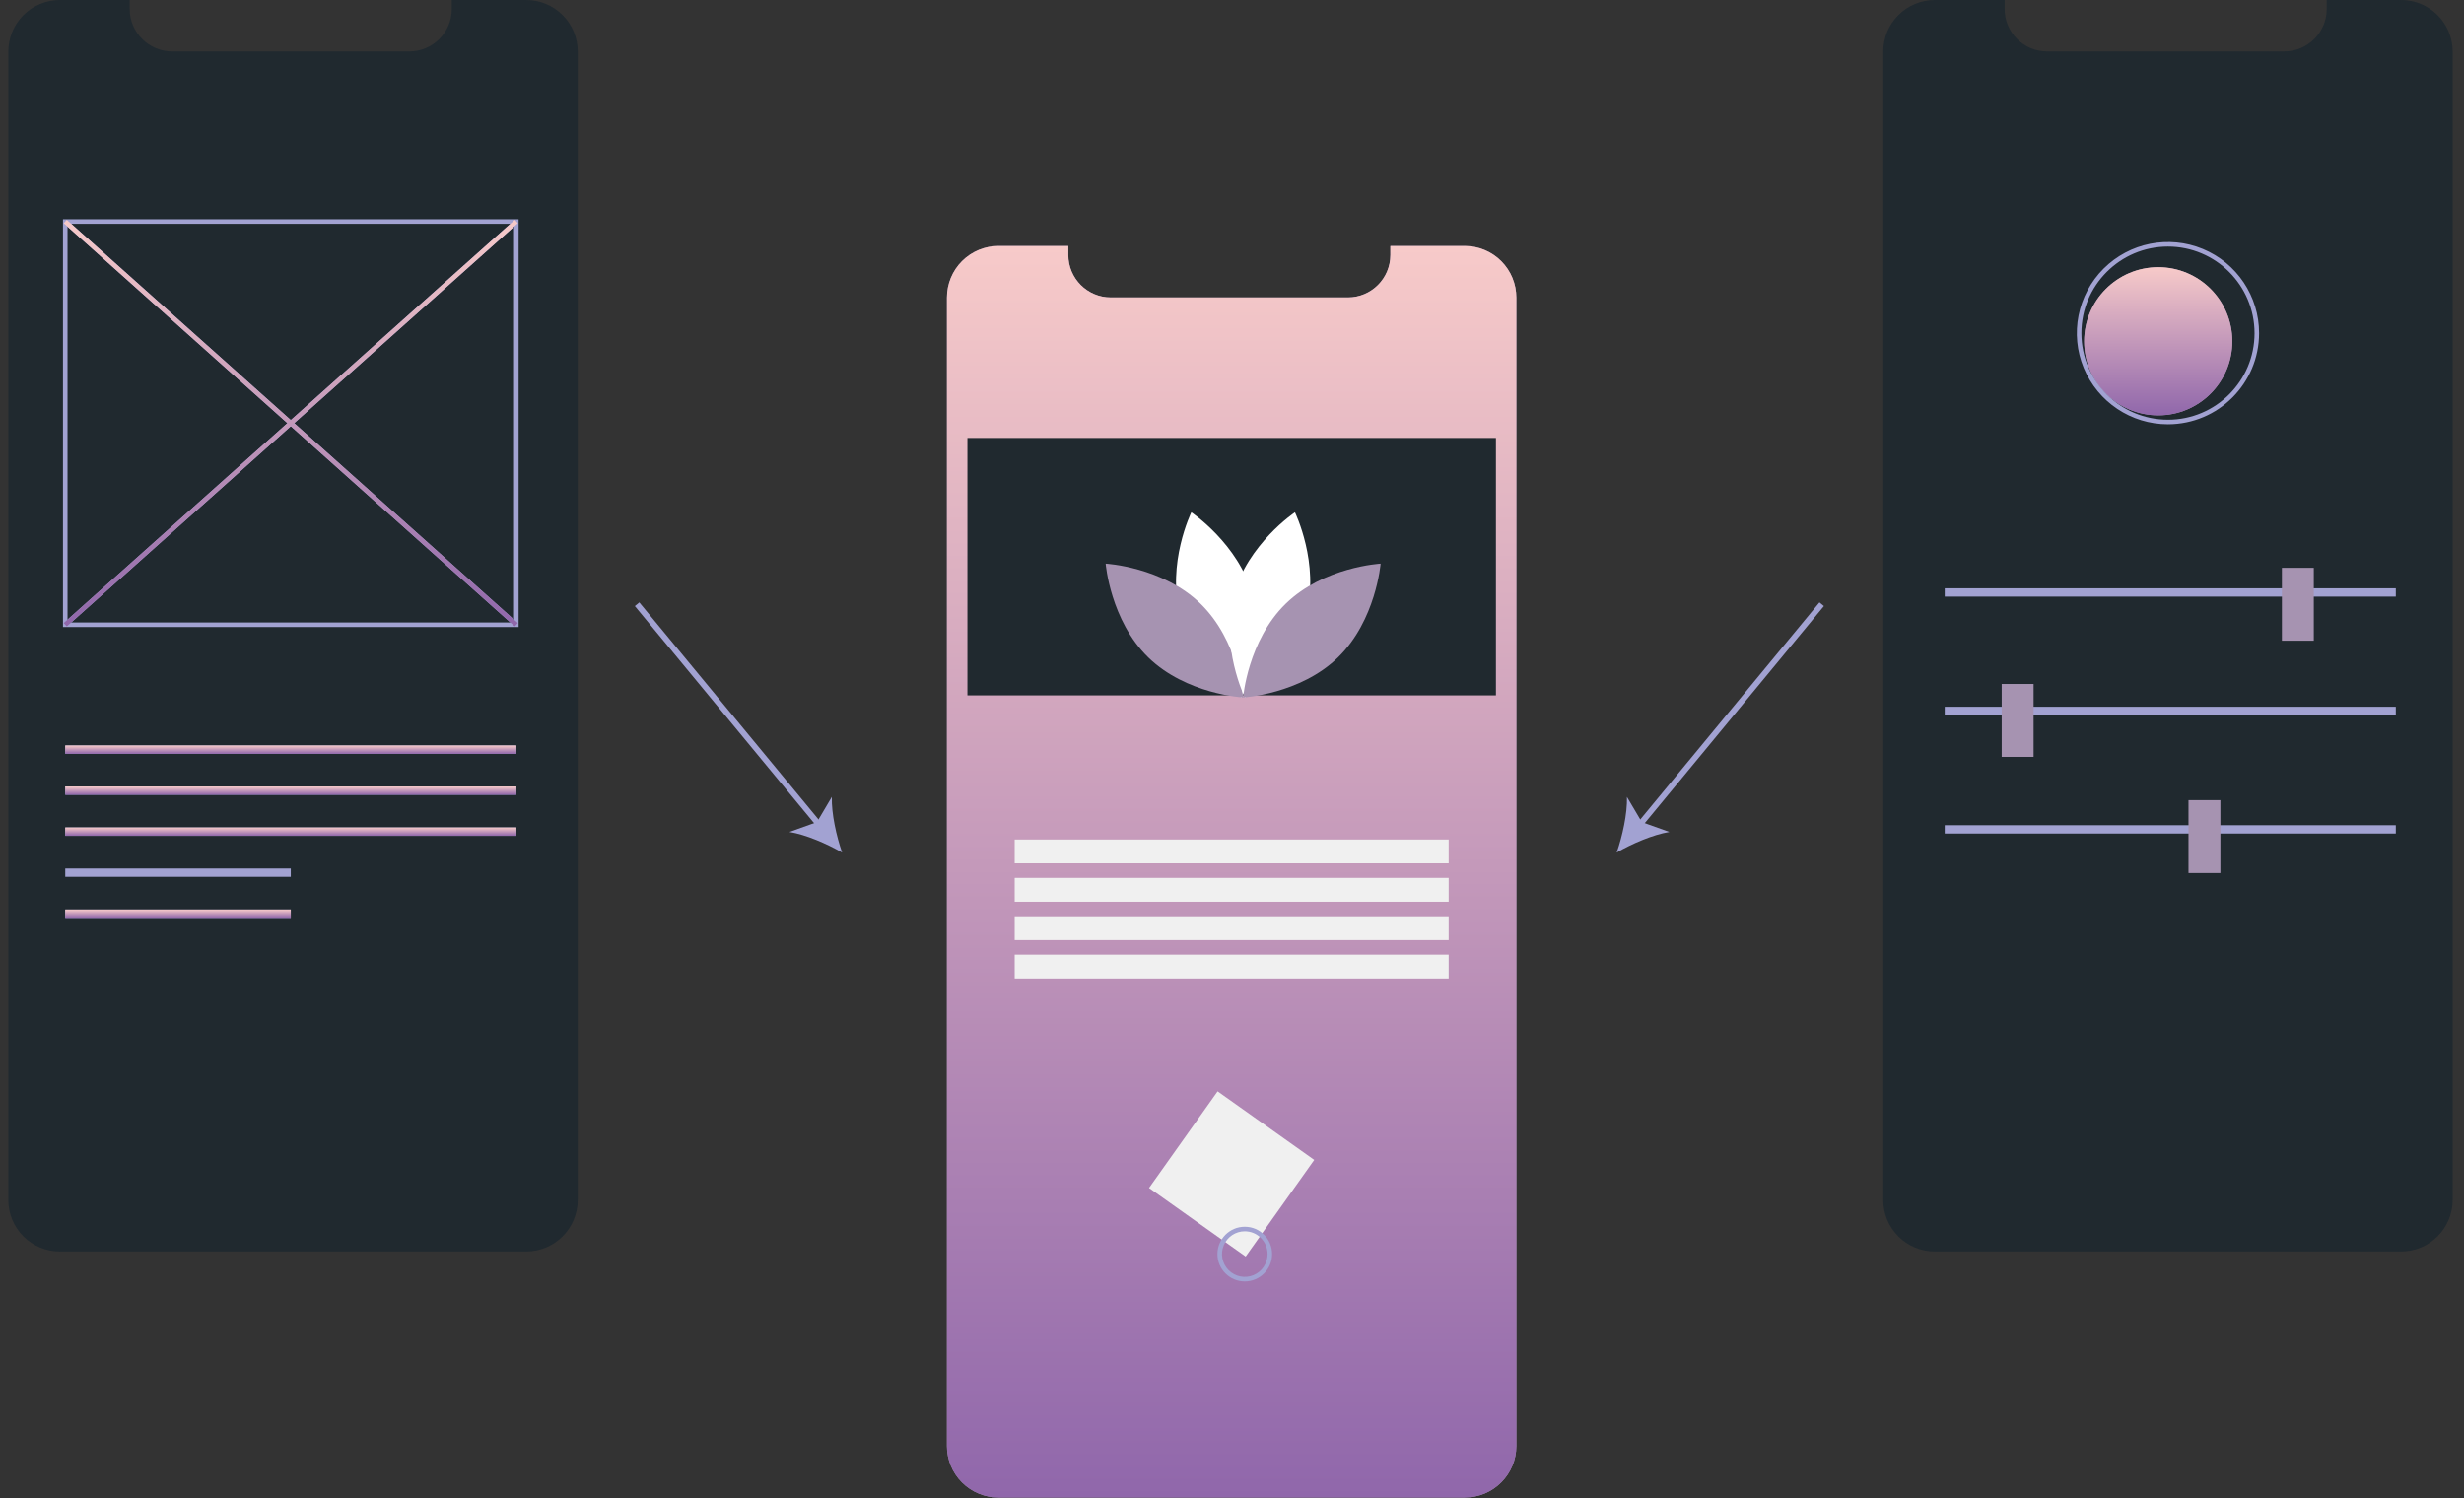
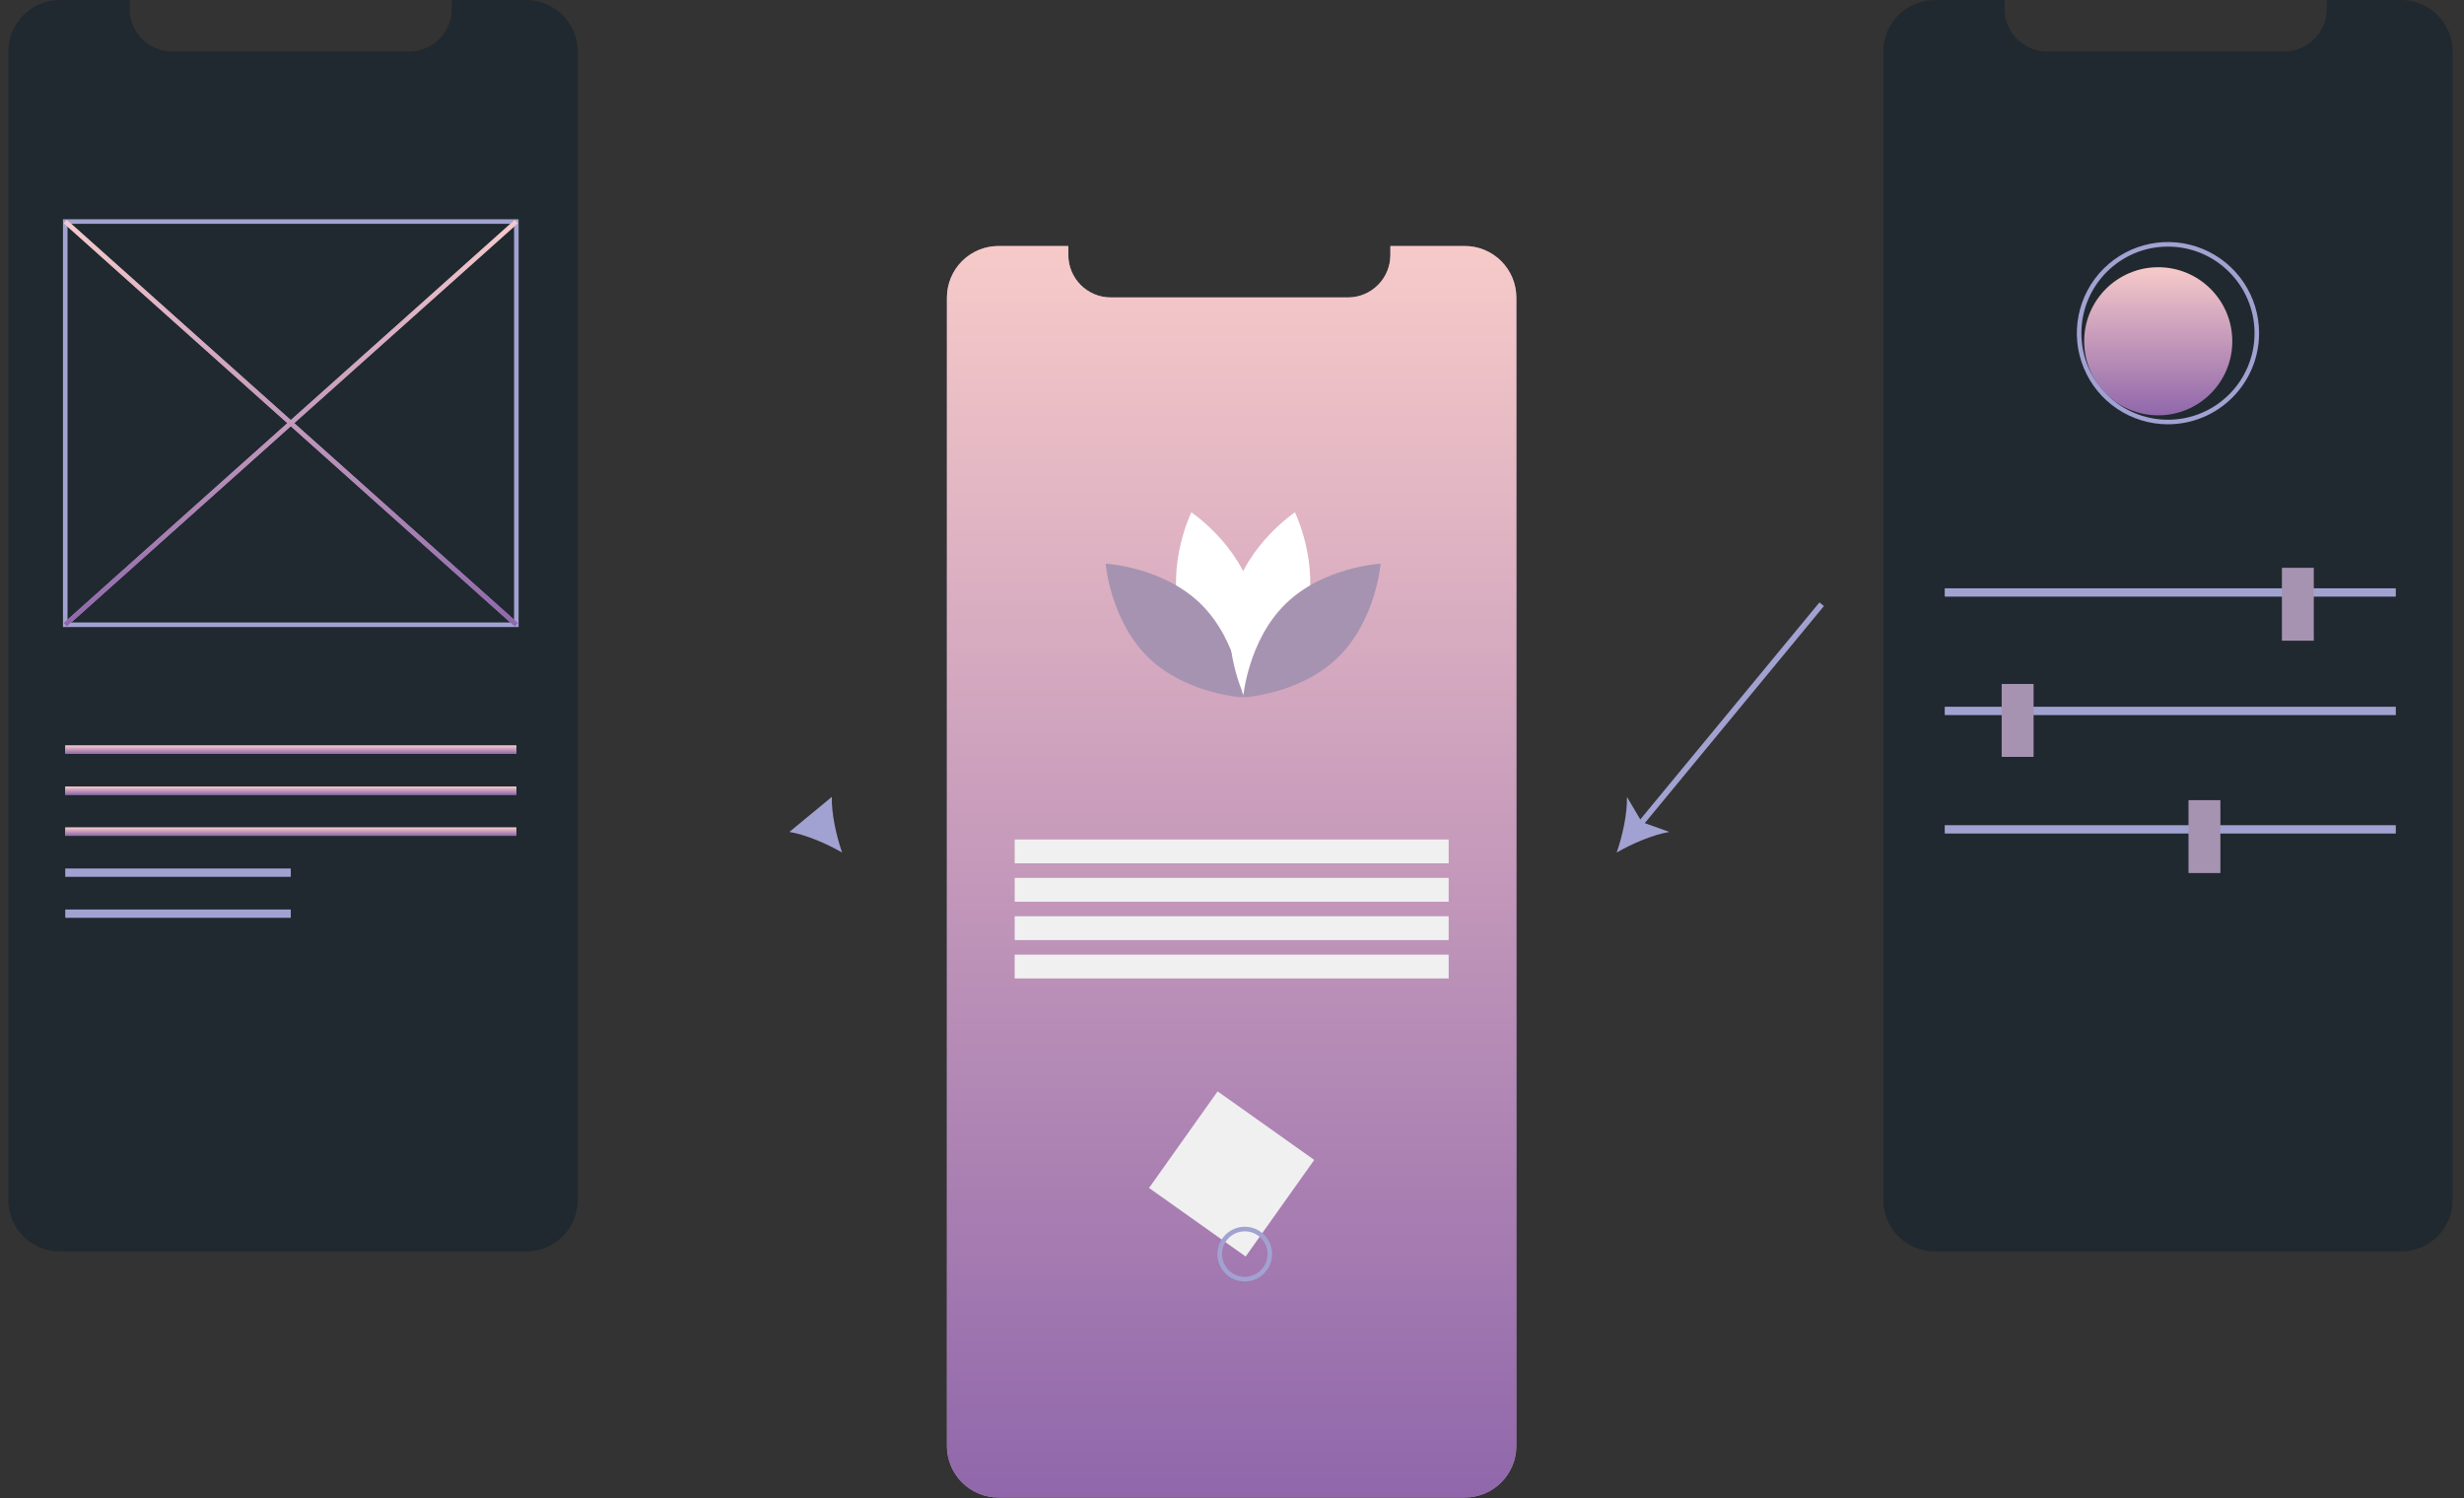
<svg xmlns="http://www.w3.org/2000/svg" width="296" height="180" viewBox="0 0 296 180" fill="none">
  <rect x="0" y="0" width="296" height="180" fill="#333333" stroke="none" />
  <path d="M182.159 35.755V173.713C182.157 177.135 179.383 179.909 175.96 179.909H119.953C118.308 179.912 116.73 179.26 115.567 178.097C114.404 176.935 113.752 175.357 113.754 173.713V35.755C113.754 34.111 114.407 32.535 115.569 31.372C116.732 30.21 118.309 29.557 119.953 29.557H128.335V30.632C128.335 33.451 130.62 35.736 133.439 35.736H161.923C164.742 35.736 167.027 33.451 167.028 30.632V29.557H175.96C177.604 29.557 179.181 30.209 180.344 31.372C181.507 32.534 182.159 34.111 182.159 35.755Z" fill="#A693B1" />
  <path d="M182.159 35.755V173.713C182.157 177.135 179.383 179.909 175.96 179.909H119.953C118.308 179.912 116.73 179.26 115.567 178.097C114.404 176.935 113.752 175.357 113.754 173.713V35.755C113.754 34.111 114.407 32.535 115.569 31.372C116.732 30.21 118.309 29.557 119.953 29.557H128.335V30.632C128.335 33.451 130.62 35.736 133.439 35.736H161.923C164.742 35.736 167.027 33.451 167.028 30.632V29.557H175.96C177.604 29.557 179.181 30.209 180.344 31.372C181.507 32.534 182.159 34.111 182.159 35.755Z" fill="url(#paint0_linear_3151_5988)" />
-   <path d="M179.707 52.615H116.215V83.54H179.707V52.615Z" fill="#20292F" />
  <path d="M141.778 73.849C143.44 79.993 149.133 83.798 149.133 83.798C149.133 83.798 152.132 77.642 150.469 71.498C148.807 65.354 143.114 61.549 143.114 61.549C143.114 61.549 140.116 67.705 141.778 73.849Z" fill="white" />
  <path d="M144.22 72.528C148.781 76.968 149.338 83.793 149.338 83.793C149.338 83.793 142.501 83.419 137.94 78.979C133.379 74.54 132.822 67.715 132.822 67.715C132.822 67.715 139.66 68.088 144.22 72.528Z" fill="#A693B1" />
  <path d="M156.898 73.849C155.236 79.993 149.543 83.798 149.543 83.798C149.543 83.798 146.545 77.642 148.207 71.498C149.869 65.354 155.562 61.549 155.562 61.549C155.562 61.549 158.56 67.705 156.898 73.849Z" fill="white" />
  <path d="M154.456 72.528C149.895 76.968 149.338 83.793 149.338 83.793C149.338 83.793 156.175 83.419 160.736 78.979C165.297 74.54 165.854 67.715 165.854 67.715C165.854 67.715 159.016 68.088 154.456 72.528Z" fill="#A693B1" />
  <path d="M174.029 100.857H121.894V103.719H174.029V100.857Z" fill="#F0F0F0" />
  <path d="M174.029 105.469H121.894V108.331H174.029V105.469Z" fill="#F0F0F0" />
  <path d="M174.029 110.078H121.894V112.94H174.029V110.078Z" fill="#F0F0F0" />
  <path d="M174.029 114.689H121.894V117.551H174.029V114.689Z" fill="#F0F0F0" />
  <path d="M146.273 131.113L157.878 139.351L149.64 150.956L138.035 142.718L146.273 131.113Z" fill="#F0F0F0" />
  <path d="M149.535 153.95C147.721 153.95 146.251 152.479 146.251 150.665C146.251 148.852 147.721 147.381 149.535 147.381C151.349 147.381 152.819 148.852 152.819 150.665C152.817 152.478 151.348 153.948 149.535 153.95ZM149.535 147.929C148.428 147.929 147.43 148.596 147.007 149.618C146.583 150.641 146.817 151.818 147.6 152.601C148.383 153.383 149.56 153.618 150.582 153.194C151.605 152.77 152.272 151.772 152.272 150.665C152.27 149.155 151.046 147.93 149.535 147.929Z" fill="#A2A2D2" />
  <path d="M69.405 6.199V144.156C69.404 147.578 66.629 150.352 63.206 150.352H7.199C5.554 150.355 3.976 149.703 2.813 148.54C1.65 147.378 0.998 145.8 1 144.156V6.199C1 4.555 1.653 2.978 2.816 1.815C3.978 0.653 5.555 0 7.199 0H15.581V1.076C15.581 3.894 17.867 6.18 20.686 6.18H49.17C51.989 6.18 54.274 3.894 54.274 1.076V0H63.206C64.851 0 66.427 0.652 67.59 1.815C68.753 2.978 69.405 4.555 69.405 6.199Z" fill="#20292F" />
  <path d="M62.3 75.33H7.565V26.342H62.3V75.33ZM8.113 74.782H61.753V26.889H8.113V74.782Z" fill="#A2A2D2" />
  <path d="M7.657 26.82L8.022 26.412L62.209 74.853L61.844 75.261L7.657 26.82Z" fill="#A2A2D2" />
  <path d="M7.657 26.82L8.022 26.412L62.209 74.853L61.844 75.261L7.657 26.82Z" fill="url(#paint1_linear_3151_5988)" />
  <path d="M7.656 74.852L61.845 26.412L62.209 26.82L8.021 75.26L7.656 74.852Z" fill="#A2A2D2" />
  <path d="M7.656 74.852L61.845 26.412L62.209 26.82L8.021 75.26L7.656 74.852Z" fill="url(#paint2_linear_3151_5988)" />
  <path d="M62.027 89.561H7.839V90.561H62.027V89.561Z" fill="#A2A2D2" />
  <path d="M62.027 89.561H7.839V90.561H62.027V89.561Z" fill="url(#paint3_linear_3151_5988)" />
  <path d="M62.027 94.486H7.839V95.486H62.027V94.486Z" fill="#A2A2D2" />
  <path d="M62.027 94.486H7.839V95.486H62.027V94.486Z" fill="url(#paint4_linear_3151_5988)" />
  <path d="M62.027 99.412H7.839V100.413H62.027V99.412Z" fill="#A2A2D2" />
  <path d="M62.027 99.412H7.839V100.413H62.027V99.412Z" fill="url(#paint5_linear_3151_5988)" />
  <path d="M34.933 104.34H7.839V105.34H34.933V104.34Z" fill="#A2A2D2" />
  <path d="M34.933 109.266H7.839V110.266H34.933V109.266Z" fill="#A2A2D2" />
-   <path d="M34.933 109.266H7.839V110.266H34.933V109.266Z" fill="url(#paint6_linear_3151_5988)" />
  <path d="M294.64 6.199V144.156C294.638 147.578 291.863 150.352 288.441 150.352H232.433C230.789 150.355 229.211 149.703 228.048 148.54C226.885 147.378 226.232 145.8 226.234 144.156V6.199C226.234 4.555 226.887 2.978 228.05 1.815C229.212 0.653 230.789 0 232.433 0H240.816V1.076C240.816 3.894 243.101 6.18 245.92 6.18H274.404C277.223 6.18 279.508 3.894 279.508 1.076V0H288.441C290.085 0 291.662 0.652 292.825 1.815C293.987 2.978 294.64 4.555 294.64 6.199Z" fill="#20292F" />
  <path d="M287.809 70.678H233.621V71.678H287.809V70.678Z" fill="#A2A2D2" />
  <path d="M287.809 84.908H233.621V85.908H287.809V84.908Z" fill="#A2A2D2" />
  <path d="M287.809 99.139H233.621V100.138H287.809V99.139Z" fill="#A2A2D2" />
-   <path d="M259.27 49.898C264.183 49.898 268.166 45.915 268.166 41.002C268.166 36.089 264.183 32.105 259.27 32.105C254.356 32.105 250.373 36.089 250.373 41.002C250.373 45.915 254.356 49.898 259.27 49.898Z" fill="#A693B1" />
  <path d="M259.27 49.898C264.183 49.898 268.166 45.915 268.166 41.002C268.166 36.089 264.183 32.105 259.27 32.105C254.356 32.105 250.373 36.089 250.373 41.002C250.373 45.915 254.356 49.898 259.27 49.898Z" fill="url(#paint7_linear_3151_5988)" />
  <path d="M277.956 68.215H274.125V76.972H277.956V68.215Z" fill="#A693B1" />
  <path d="M244.294 82.172H240.463V90.93H244.294V82.172Z" fill="#A693B1" />
  <path d="M266.736 96.129H262.904V104.887H266.736V96.129Z" fill="#A693B1" />
  <path d="M260.438 50.972C256.01 50.972 252.018 48.305 250.324 44.215C248.629 40.124 249.566 35.416 252.697 32.285C255.828 29.154 260.536 28.217 264.627 29.912C268.717 31.606 271.385 35.598 271.385 40.026C271.378 46.069 266.481 50.966 260.438 50.972ZM260.438 29.626C254.694 29.626 250.038 34.282 250.038 40.025C250.038 45.769 254.694 50.425 260.438 50.425C266.181 50.425 270.837 45.769 270.837 40.025C270.831 34.285 266.178 29.632 260.438 29.626Z" fill="#A2A2D2" />
-   <path d="M76.264 72.814L76.799 72.371L98.76 98.967L98.224 99.41L76.264 72.814Z" fill="#A2A2D2" />
-   <path d="M101.162 102.422C99.341 101.367 96.818 100.274 94.831 99.947L98.141 98.764L99.928 95.738C99.874 97.751 100.469 100.435 101.162 102.422Z" fill="#A2A2D2" />
+   <path d="M101.162 102.422C99.341 101.367 96.818 100.274 94.831 99.947L99.928 95.738C99.874 97.751 100.469 100.435 101.162 102.422Z" fill="#A2A2D2" />
  <path d="M196.617 98.97L218.572 72.369L219.108 72.812L197.153 99.413L196.617 98.97Z" fill="#A2A2D2" />
  <path d="M194.212 102.423C194.904 100.435 195.499 97.751 195.445 95.738L197.233 98.765L200.542 99.947C198.555 100.275 196.033 101.367 194.212 102.423Z" fill="#A2A2D2" />
  <defs>
    <linearGradient id="paint0_linear_3151_5988" x1="147.956" y1="29.557" x2="147.956" y2="179.909" gradientUnits="userSpaceOnUse">
      <stop stop-color="#F7CAC9" />
      <stop offset="1" stop-color="#9067AB" />
    </linearGradient>
    <linearGradient id="paint1_linear_3151_5988" x1="34.933" y1="26.412" x2="34.933" y2="75.261" gradientUnits="userSpaceOnUse">
      <stop stop-color="#F7CAC9" />
      <stop offset="1" stop-color="#9067AB" />
    </linearGradient>
    <linearGradient id="paint2_linear_3151_5988" x1="34.933" y1="26.412" x2="34.933" y2="75.26" gradientUnits="userSpaceOnUse">
      <stop stop-color="#F7CAC9" />
      <stop offset="1" stop-color="#9067AB" />
    </linearGradient>
    <linearGradient id="paint3_linear_3151_5988" x1="34.933" y1="89.561" x2="34.933" y2="90.561" gradientUnits="userSpaceOnUse">
      <stop stop-color="#F7CAC9" />
      <stop offset="1" stop-color="#9067AB" />
    </linearGradient>
    <linearGradient id="paint4_linear_3151_5988" x1="34.933" y1="94.486" x2="34.933" y2="95.486" gradientUnits="userSpaceOnUse">
      <stop stop-color="#F7CAC9" />
      <stop offset="1" stop-color="#9067AB" />
    </linearGradient>
    <linearGradient id="paint5_linear_3151_5988" x1="34.933" y1="99.412" x2="34.933" y2="100.413" gradientUnits="userSpaceOnUse">
      <stop stop-color="#F7CAC9" />
      <stop offset="1" stop-color="#9067AB" />
    </linearGradient>
    <linearGradient id="paint6_linear_3151_5988" x1="21.386" y1="109.266" x2="21.386" y2="110.266" gradientUnits="userSpaceOnUse">
      <stop stop-color="#F7CAC9" />
      <stop offset="1" stop-color="#9067AB" />
    </linearGradient>
    <linearGradient id="paint7_linear_3151_5988" x1="259.27" y1="32.105" x2="259.27" y2="49.898" gradientUnits="userSpaceOnUse">
      <stop stop-color="#F7CAC9" />
      <stop offset="1" stop-color="#9067AB" />
    </linearGradient>
  </defs>
</svg>